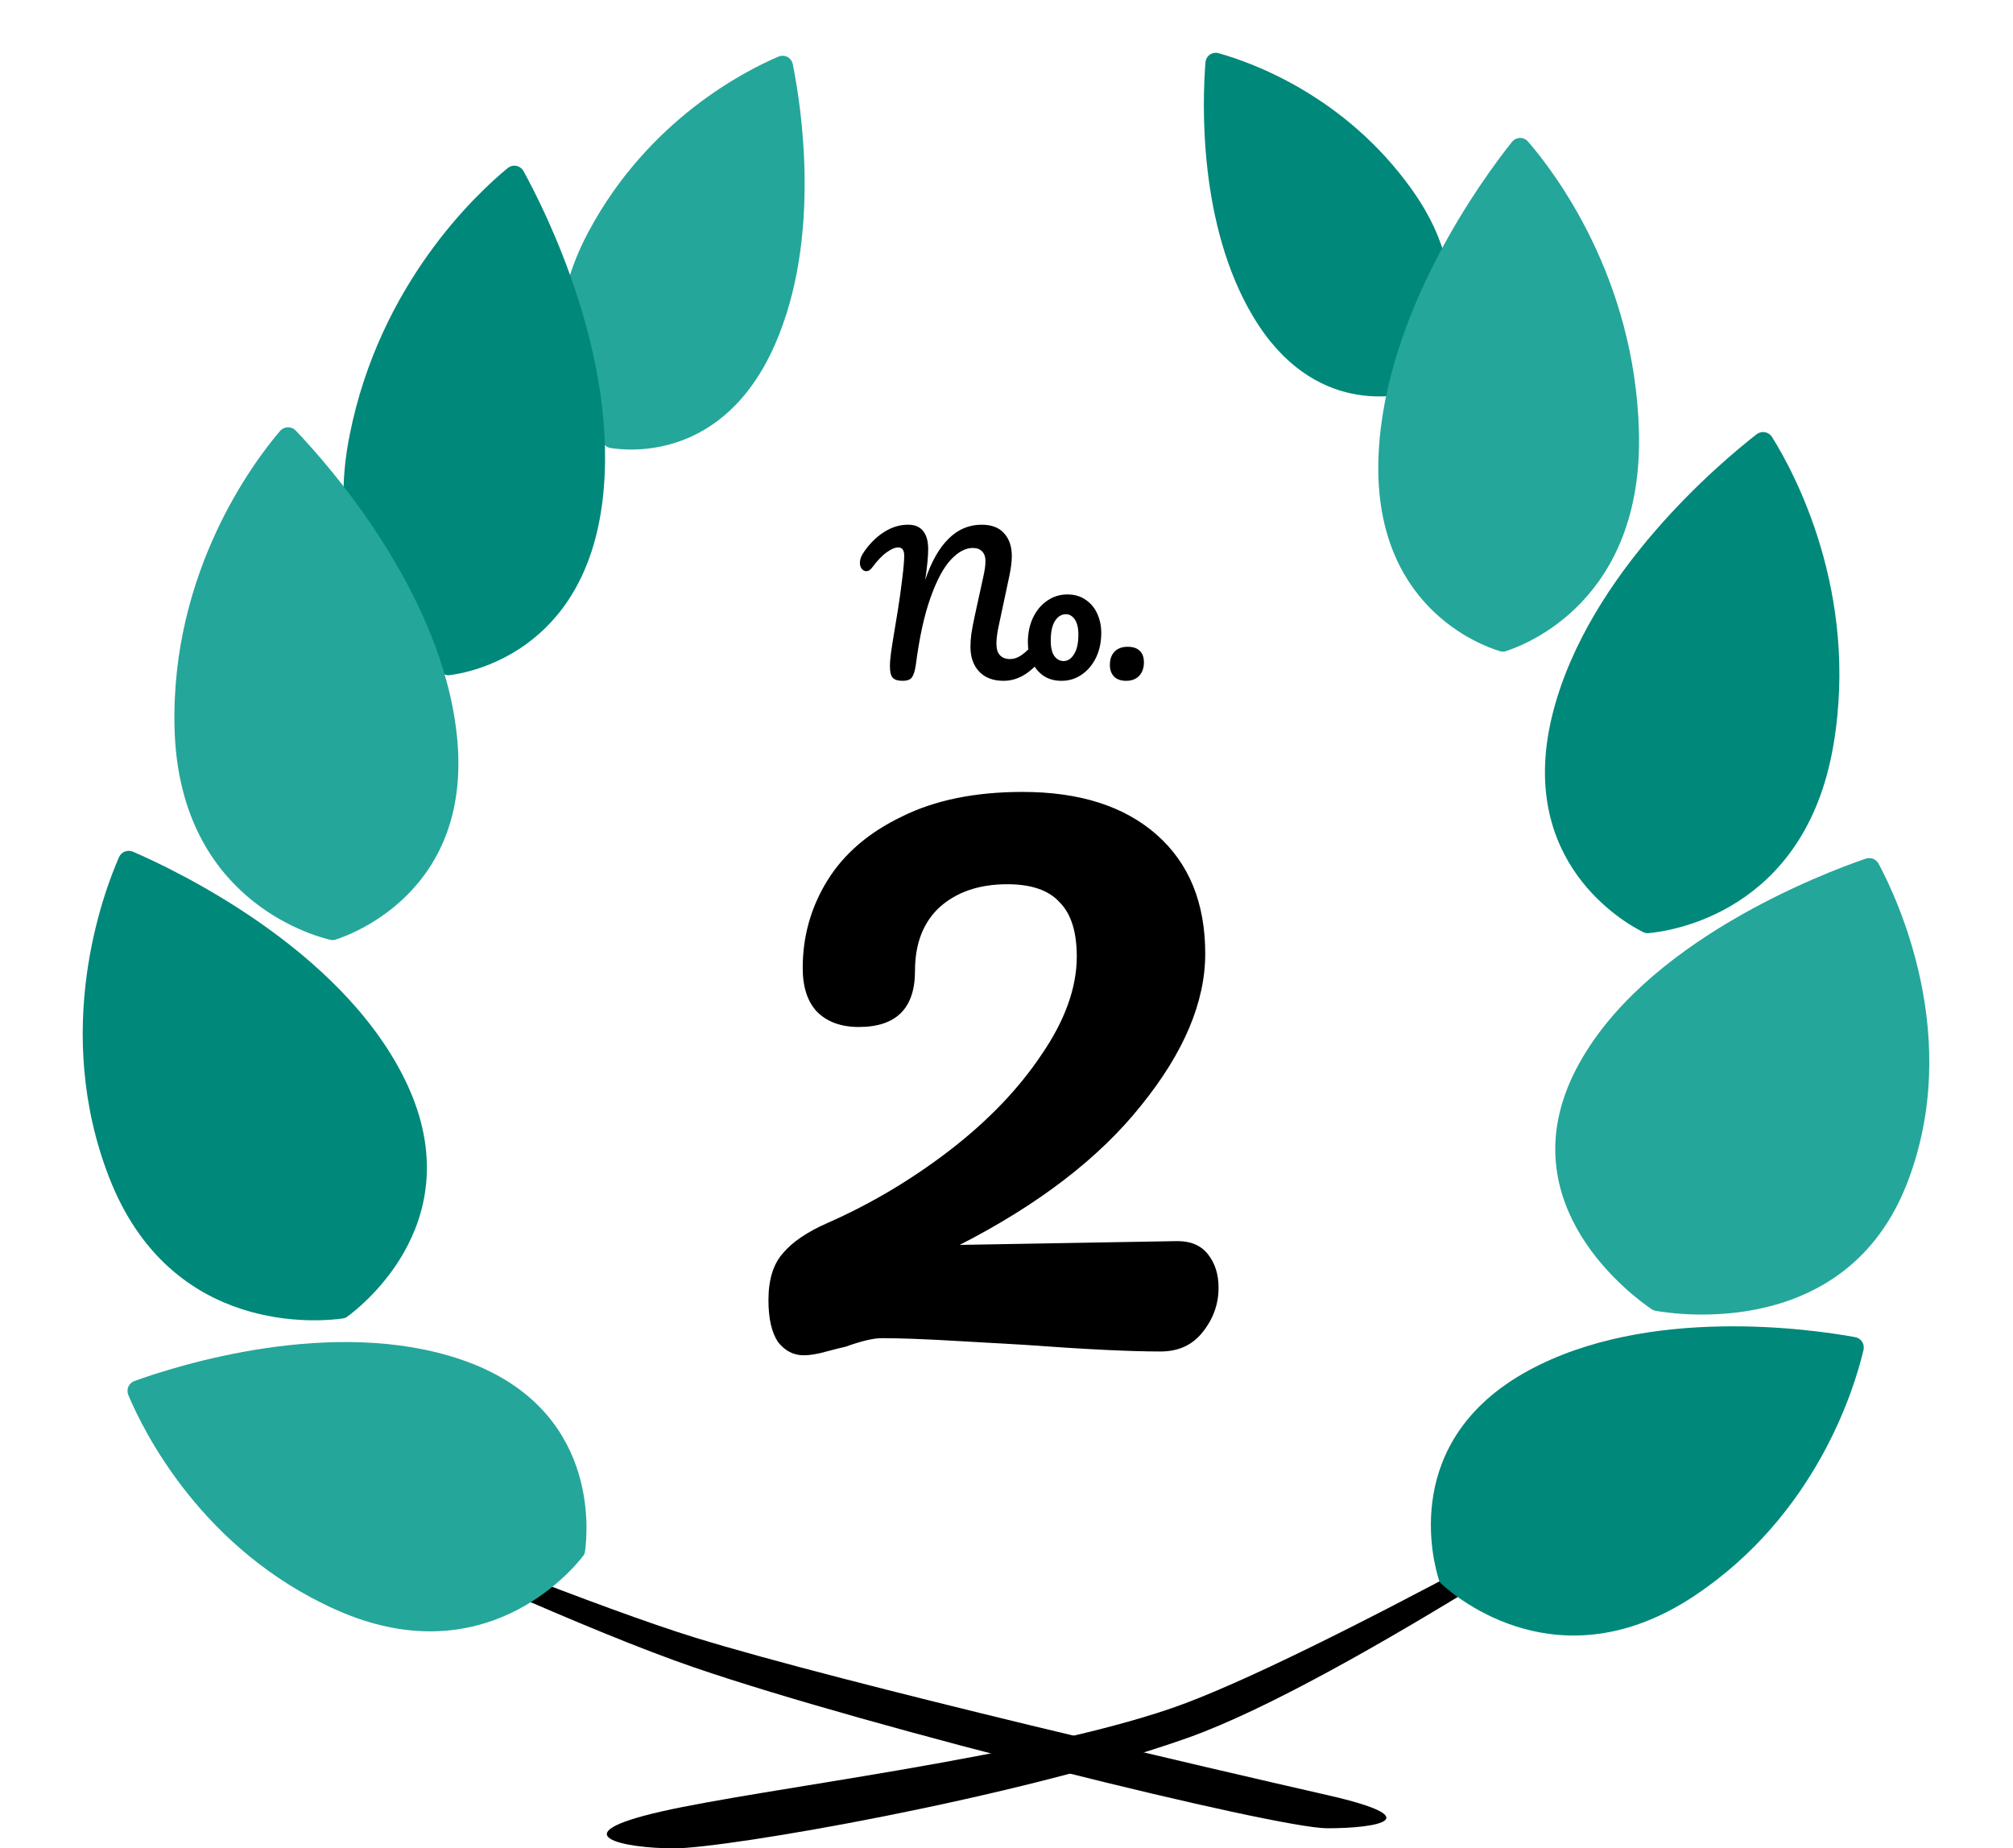
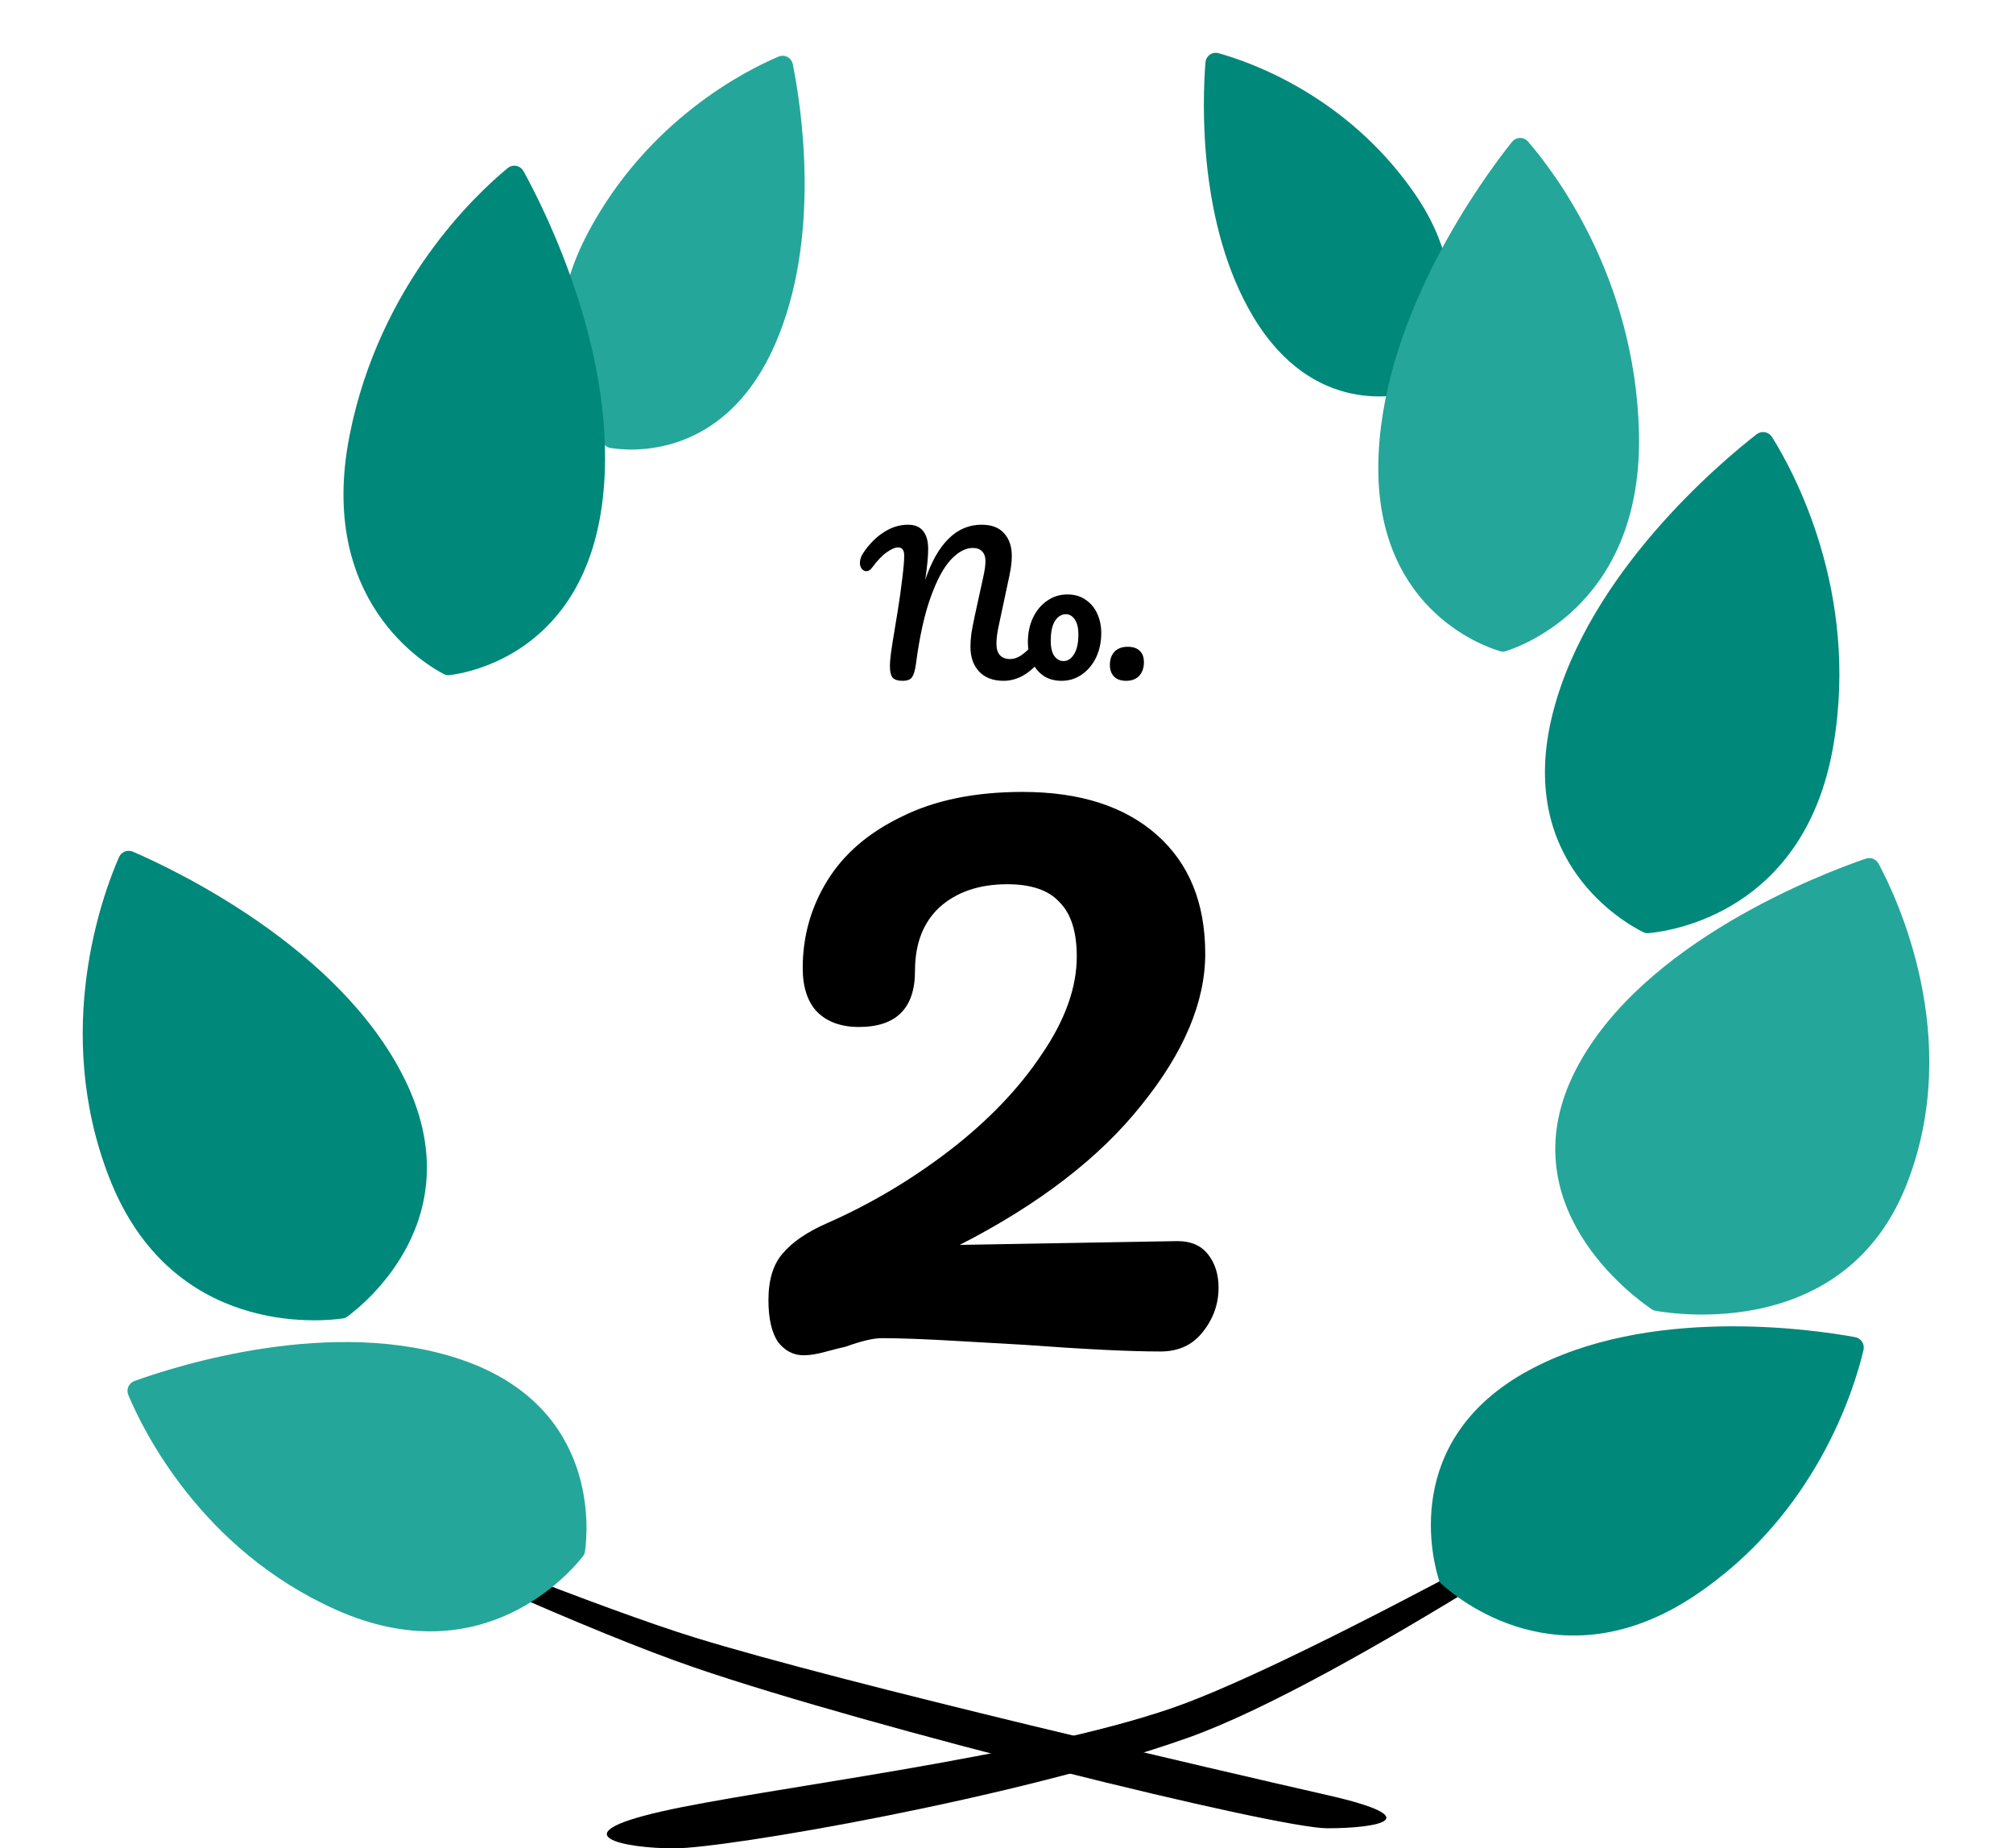
<svg xmlns="http://www.w3.org/2000/svg" width="110" height="101" viewBox="0 0 110 101" fill="none">
  <path d="M32.18 12.623C35.449 6.534 40.72 3.866 42.537 3.095C42.879 2.949 43.249 3.15 43.323 3.515C43.77 5.726 44.928 12.981 42.335 18.855C39.529 25.21 34.305 24.64 33.341 24.475C33.239 24.458 33.146 24.41 33.072 24.337C32.348 23.622 28.547 19.393 32.18 12.623Z" fill="#25A69A" />
  <path d="M19.108 23.763C20.75 15.508 26.031 10.592 27.738 9.189C28.025 8.953 28.435 9.036 28.613 9.362C29.828 11.57 33.855 19.593 32.927 27.338C31.931 35.657 25.627 36.764 24.559 36.892C24.456 36.905 24.36 36.888 24.268 36.84C23.276 36.33 17.301 32.849 19.108 23.763Z" fill="#00887A" />
  <path d="M77.159 10.368C73.498 5.225 68.394 3.411 66.595 2.909C66.24 2.81 65.9 3.051 65.871 3.419C65.705 5.547 65.466 12.284 68.49 17.32C71.773 22.788 76.508 21.651 77.398 21.378C77.496 21.347 77.581 21.289 77.644 21.208C78.246 20.442 81.247 16.112 77.159 10.368Z" fill="#00887A" />
  <path d="M72.526 99.902C75.325 99.902 78.124 99.363 72.526 98.088C66.927 96.813 46.227 92.027 37.95 89.473C35.47 88.707 31.711 87.315 27.663 85.74C26.891 85.44 26.453 86.434 27.212 86.768C31.231 88.538 35.091 90.139 37.95 91.119C47.62 94.434 69.726 99.902 72.526 99.902Z" fill="black" />
  <path d="M36.85 101C34.051 101 30.537 100.261 36.136 98.986C41.734 97.712 56.076 96.084 64.063 93.328C67.8 92.038 74.604 88.588 80.788 85.281C81.509 84.896 82.053 85.792 81.357 86.222C75.614 89.771 69.171 93.447 64.9 94.962C55.541 98.283 39.649 101 36.85 101Z" fill="black" />
  <path d="M18.355 87.959C11.019 84.681 7.83 78.179 7.014 76.233C6.883 75.92 7.034 75.575 7.353 75.46C9.604 74.647 18.219 71.88 25.256 74.311C32.797 76.915 32.115 83.751 31.965 84.786C31.952 84.877 31.919 84.954 31.863 85.026C31.196 85.886 26.399 91.553 18.355 87.959Z" fill="#25A69A" />
  <path d="M92.576 87.21C99.271 82.765 101.346 75.826 101.83 73.771C101.908 73.441 101.702 73.125 101.369 73.064C99.014 72.634 90.062 71.329 83.522 74.89C76.513 78.705 78.311 85.333 78.63 86.33C78.657 86.418 78.702 86.488 78.769 86.55C79.57 87.288 85.233 92.084 92.576 87.21Z" fill="#00887A" />
  <path d="M5.959 64.326C2.842 56.281 5.629 48.83 6.502 46.84C6.634 46.54 6.971 46.413 7.271 46.542C9.543 47.524 18.535 51.771 22.087 58.914C25.879 66.537 19.849 71.308 18.971 71.949C18.9 72.001 18.826 72.031 18.739 72.043C17.617 72.206 9.354 73.087 5.959 64.326Z" fill="#00887A" />
  <path d="M104.215 64.65C107.291 56.711 103.658 49.062 102.656 47.197C102.517 46.94 102.224 46.827 101.948 46.921C99.676 47.7 89.723 51.448 86.115 58.445C82.29 65.864 89.35 70.93 90.26 71.542C90.323 71.584 90.391 71.612 90.466 71.625C91.587 71.827 100.892 73.227 104.215 64.65Z" fill="#25A69A" />
-   <path d="M9.536 39.727C9.343 31.221 13.872 25.227 15.298 23.555C15.527 23.287 15.92 23.276 16.163 23.53C17.888 25.332 24.13 32.336 24.965 40.176C25.859 48.573 19.358 51.014 18.332 51.346C18.241 51.375 18.154 51.379 18.06 51.357C16.969 51.1 9.748 49.054 9.536 39.727Z" fill="#25A69A" />
  <path d="M100.185 40.725C101.611 32.337 98.003 25.747 96.835 23.885C96.648 23.587 96.26 23.519 95.983 23.735C94.015 25.267 86.827 31.288 84.863 38.923C82.76 47.099 88.834 50.462 89.801 50.939C89.887 50.981 89.973 50.998 90.069 50.99C91.185 50.895 98.622 49.921 100.185 40.725Z" fill="#00887A" />
  <path d="M89.559 23.565C89.33 15.151 84.951 9.414 83.504 7.742C83.262 7.461 82.844 7.474 82.612 7.765C81.044 9.737 75.725 16.965 75.336 24.756C74.919 33.123 80.946 35.279 81.977 35.586C82.076 35.616 82.173 35.615 82.272 35.584C83.337 35.249 89.812 32.826 89.559 23.565Z" fill="#25A69A" />
  <path d="M49.32 37.202C49.073 37.202 48.897 37.149 48.79 37.042C48.683 36.929 48.63 36.719 48.63 36.412C48.63 36.205 48.65 35.955 48.69 35.662C48.73 35.369 48.8 34.925 48.9 34.332C48.913 34.252 48.967 33.929 49.06 33.362C49.153 32.789 49.237 32.189 49.31 31.562C49.377 31.029 49.41 30.629 49.41 30.362C49.41 30.062 49.3 29.912 49.08 29.912C48.913 29.912 48.703 30.002 48.45 30.182C48.203 30.355 47.937 30.635 47.65 31.022C47.557 31.149 47.453 31.212 47.34 31.212C47.247 31.212 47.163 31.169 47.09 31.082C47.023 30.989 46.99 30.885 46.99 30.772C46.99 30.659 47.01 30.552 47.05 30.452C47.09 30.345 47.163 30.219 47.27 30.072C47.597 29.625 47.96 29.282 48.36 29.042C48.76 28.795 49.18 28.672 49.62 28.672C49.987 28.672 50.26 28.785 50.44 29.012C50.627 29.239 50.72 29.569 50.72 30.002C50.72 30.389 50.667 30.949 50.56 31.682C50.893 30.695 51.317 29.949 51.83 29.442C52.343 28.929 52.947 28.672 53.64 28.672C54.187 28.672 54.597 28.829 54.87 29.142C55.15 29.449 55.29 29.862 55.29 30.382C55.29 30.675 55.247 31.032 55.16 31.452L54.55 34.312C54.483 34.645 54.45 34.932 54.45 35.172C54.45 35.452 54.513 35.662 54.64 35.802C54.773 35.942 54.957 36.012 55.19 36.012C55.41 36.012 55.623 35.939 55.83 35.792C56.043 35.645 56.293 35.402 56.58 35.062C56.66 34.969 56.75 34.922 56.85 34.922C56.937 34.922 57.003 34.962 57.05 35.042C57.103 35.122 57.13 35.232 57.13 35.372C57.13 35.632 57.067 35.839 56.94 35.992C56.593 36.412 56.25 36.719 55.91 36.912C55.57 37.105 55.213 37.202 54.84 37.202C54.273 37.202 53.83 37.035 53.51 36.702C53.19 36.362 53.03 35.909 53.03 35.342C53.03 35.122 53.047 34.882 53.08 34.622C53.12 34.362 53.183 34.032 53.27 33.632L53.67 31.802C53.683 31.742 53.707 31.635 53.74 31.482C53.773 31.329 53.8 31.185 53.82 31.052C53.84 30.912 53.85 30.775 53.85 30.642C53.85 30.429 53.79 30.259 53.67 30.132C53.55 30.005 53.38 29.942 53.16 29.942C52.76 29.942 52.36 30.155 51.96 30.582C51.56 31.009 51.19 31.699 50.85 32.652C50.51 33.599 50.243 34.812 50.05 36.292C50.003 36.632 49.933 36.869 49.84 37.002C49.753 37.135 49.58 37.202 49.32 37.202ZM58.008 37.202C57.615 37.202 57.278 37.105 56.998 36.912C56.725 36.712 56.518 36.452 56.378 36.132C56.238 35.812 56.168 35.469 56.168 35.102C56.168 34.595 56.261 34.145 56.448 33.752C56.641 33.352 56.901 33.042 57.228 32.822C57.555 32.595 57.921 32.482 58.328 32.482C58.721 32.482 59.058 32.582 59.338 32.782C59.618 32.975 59.828 33.232 59.968 33.552C60.108 33.872 60.178 34.215 60.178 34.582C60.178 35.089 60.081 35.542 59.888 35.942C59.695 36.335 59.431 36.645 59.098 36.872C58.771 37.092 58.408 37.202 58.008 37.202ZM58.118 36.122C58.345 36.122 58.535 35.999 58.688 35.752C58.848 35.505 58.928 35.145 58.928 34.672C58.928 34.305 58.861 34.029 58.728 33.842C58.595 33.655 58.435 33.562 58.248 33.562C58.008 33.562 57.808 33.685 57.648 33.932C57.495 34.172 57.418 34.532 57.418 35.012C57.418 35.392 57.485 35.672 57.618 35.852C57.751 36.032 57.918 36.122 58.118 36.122ZM61.539 37.202C61.246 37.202 61.023 37.122 60.869 36.962C60.722 36.802 60.649 36.592 60.649 36.332C60.649 36.032 60.733 35.792 60.899 35.612C61.072 35.432 61.312 35.342 61.619 35.342C61.913 35.342 62.133 35.415 62.279 35.562C62.432 35.702 62.509 35.912 62.509 36.192C62.509 36.499 62.422 36.745 62.249 36.932C62.076 37.112 61.839 37.202 61.539 37.202Z" fill="black" />
  <path d="M64.352 67.817C65.08 67.817 65.635 68.06 66.016 68.545C66.397 69.031 66.588 69.637 66.588 70.365C66.588 71.267 66.293 72.081 65.704 72.809C65.149 73.503 64.387 73.849 63.416 73.849C61.752 73.849 59.273 73.728 55.98 73.485C55.321 73.451 54.108 73.381 52.34 73.277C50.572 73.173 49.185 73.121 48.18 73.121C47.729 73.121 47.071 73.277 46.204 73.589C46.031 73.624 45.684 73.711 45.164 73.849C44.679 73.988 44.263 74.057 43.916 74.057C43.361 74.057 42.893 73.815 42.512 73.329C42.165 72.809 41.992 72.047 41.992 71.041C41.992 69.932 42.252 69.083 42.772 68.493C43.292 67.869 44.107 67.315 45.216 66.829C47.573 65.789 49.792 64.472 51.872 62.877C53.987 61.248 55.668 59.497 56.916 57.625C58.199 55.753 58.84 53.968 58.84 52.269C58.84 50.917 58.528 49.929 57.904 49.305C57.315 48.647 56.361 48.317 55.044 48.317C53.519 48.317 52.288 48.733 51.352 49.565C50.451 50.397 50 51.559 50 53.049C50 55.095 48.977 56.117 46.932 56.117C45.961 56.117 45.199 55.84 44.644 55.285C44.124 54.731 43.864 53.933 43.864 52.893C43.864 51.16 44.315 49.565 45.216 48.109C46.117 46.653 47.469 45.492 49.272 44.625C51.075 43.724 53.276 43.273 55.876 43.273C58.996 43.273 61.44 44.053 63.208 45.613C64.976 47.173 65.86 49.34 65.86 52.113C65.86 54.748 64.699 57.504 62.376 60.381C60.088 63.259 56.777 65.807 52.444 68.025L64.352 67.817Z" fill="black" />
</svg>